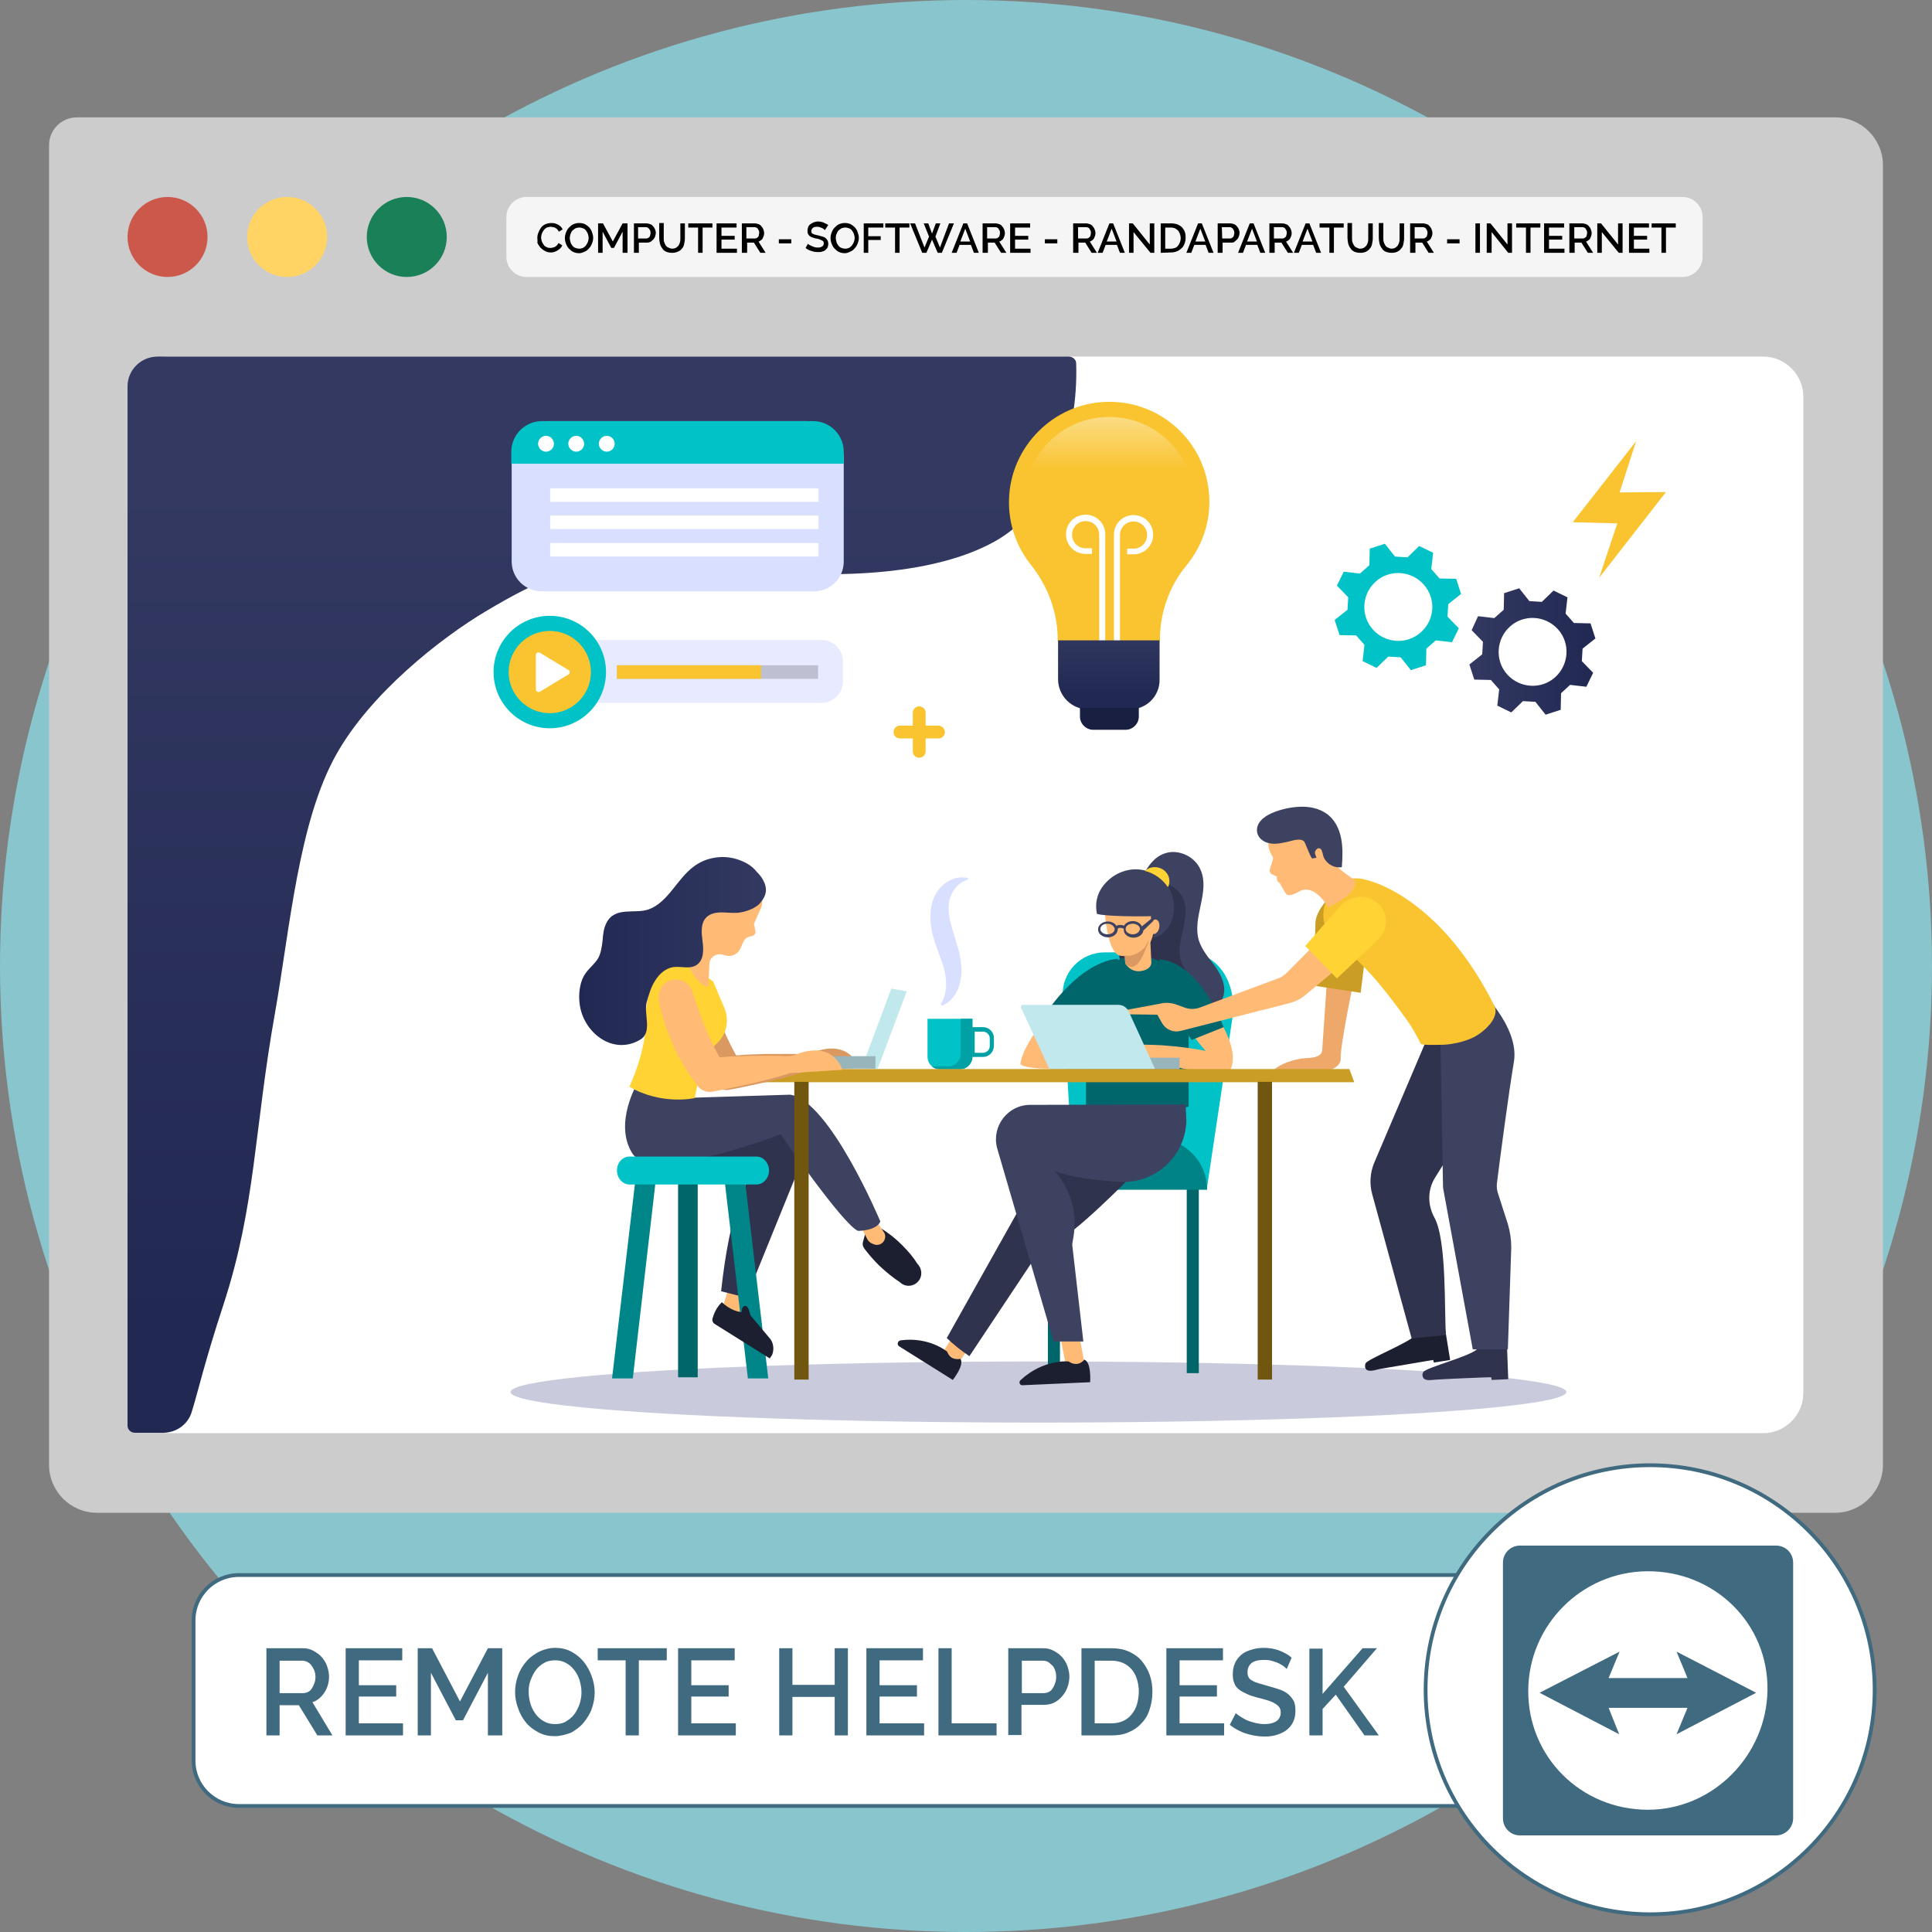
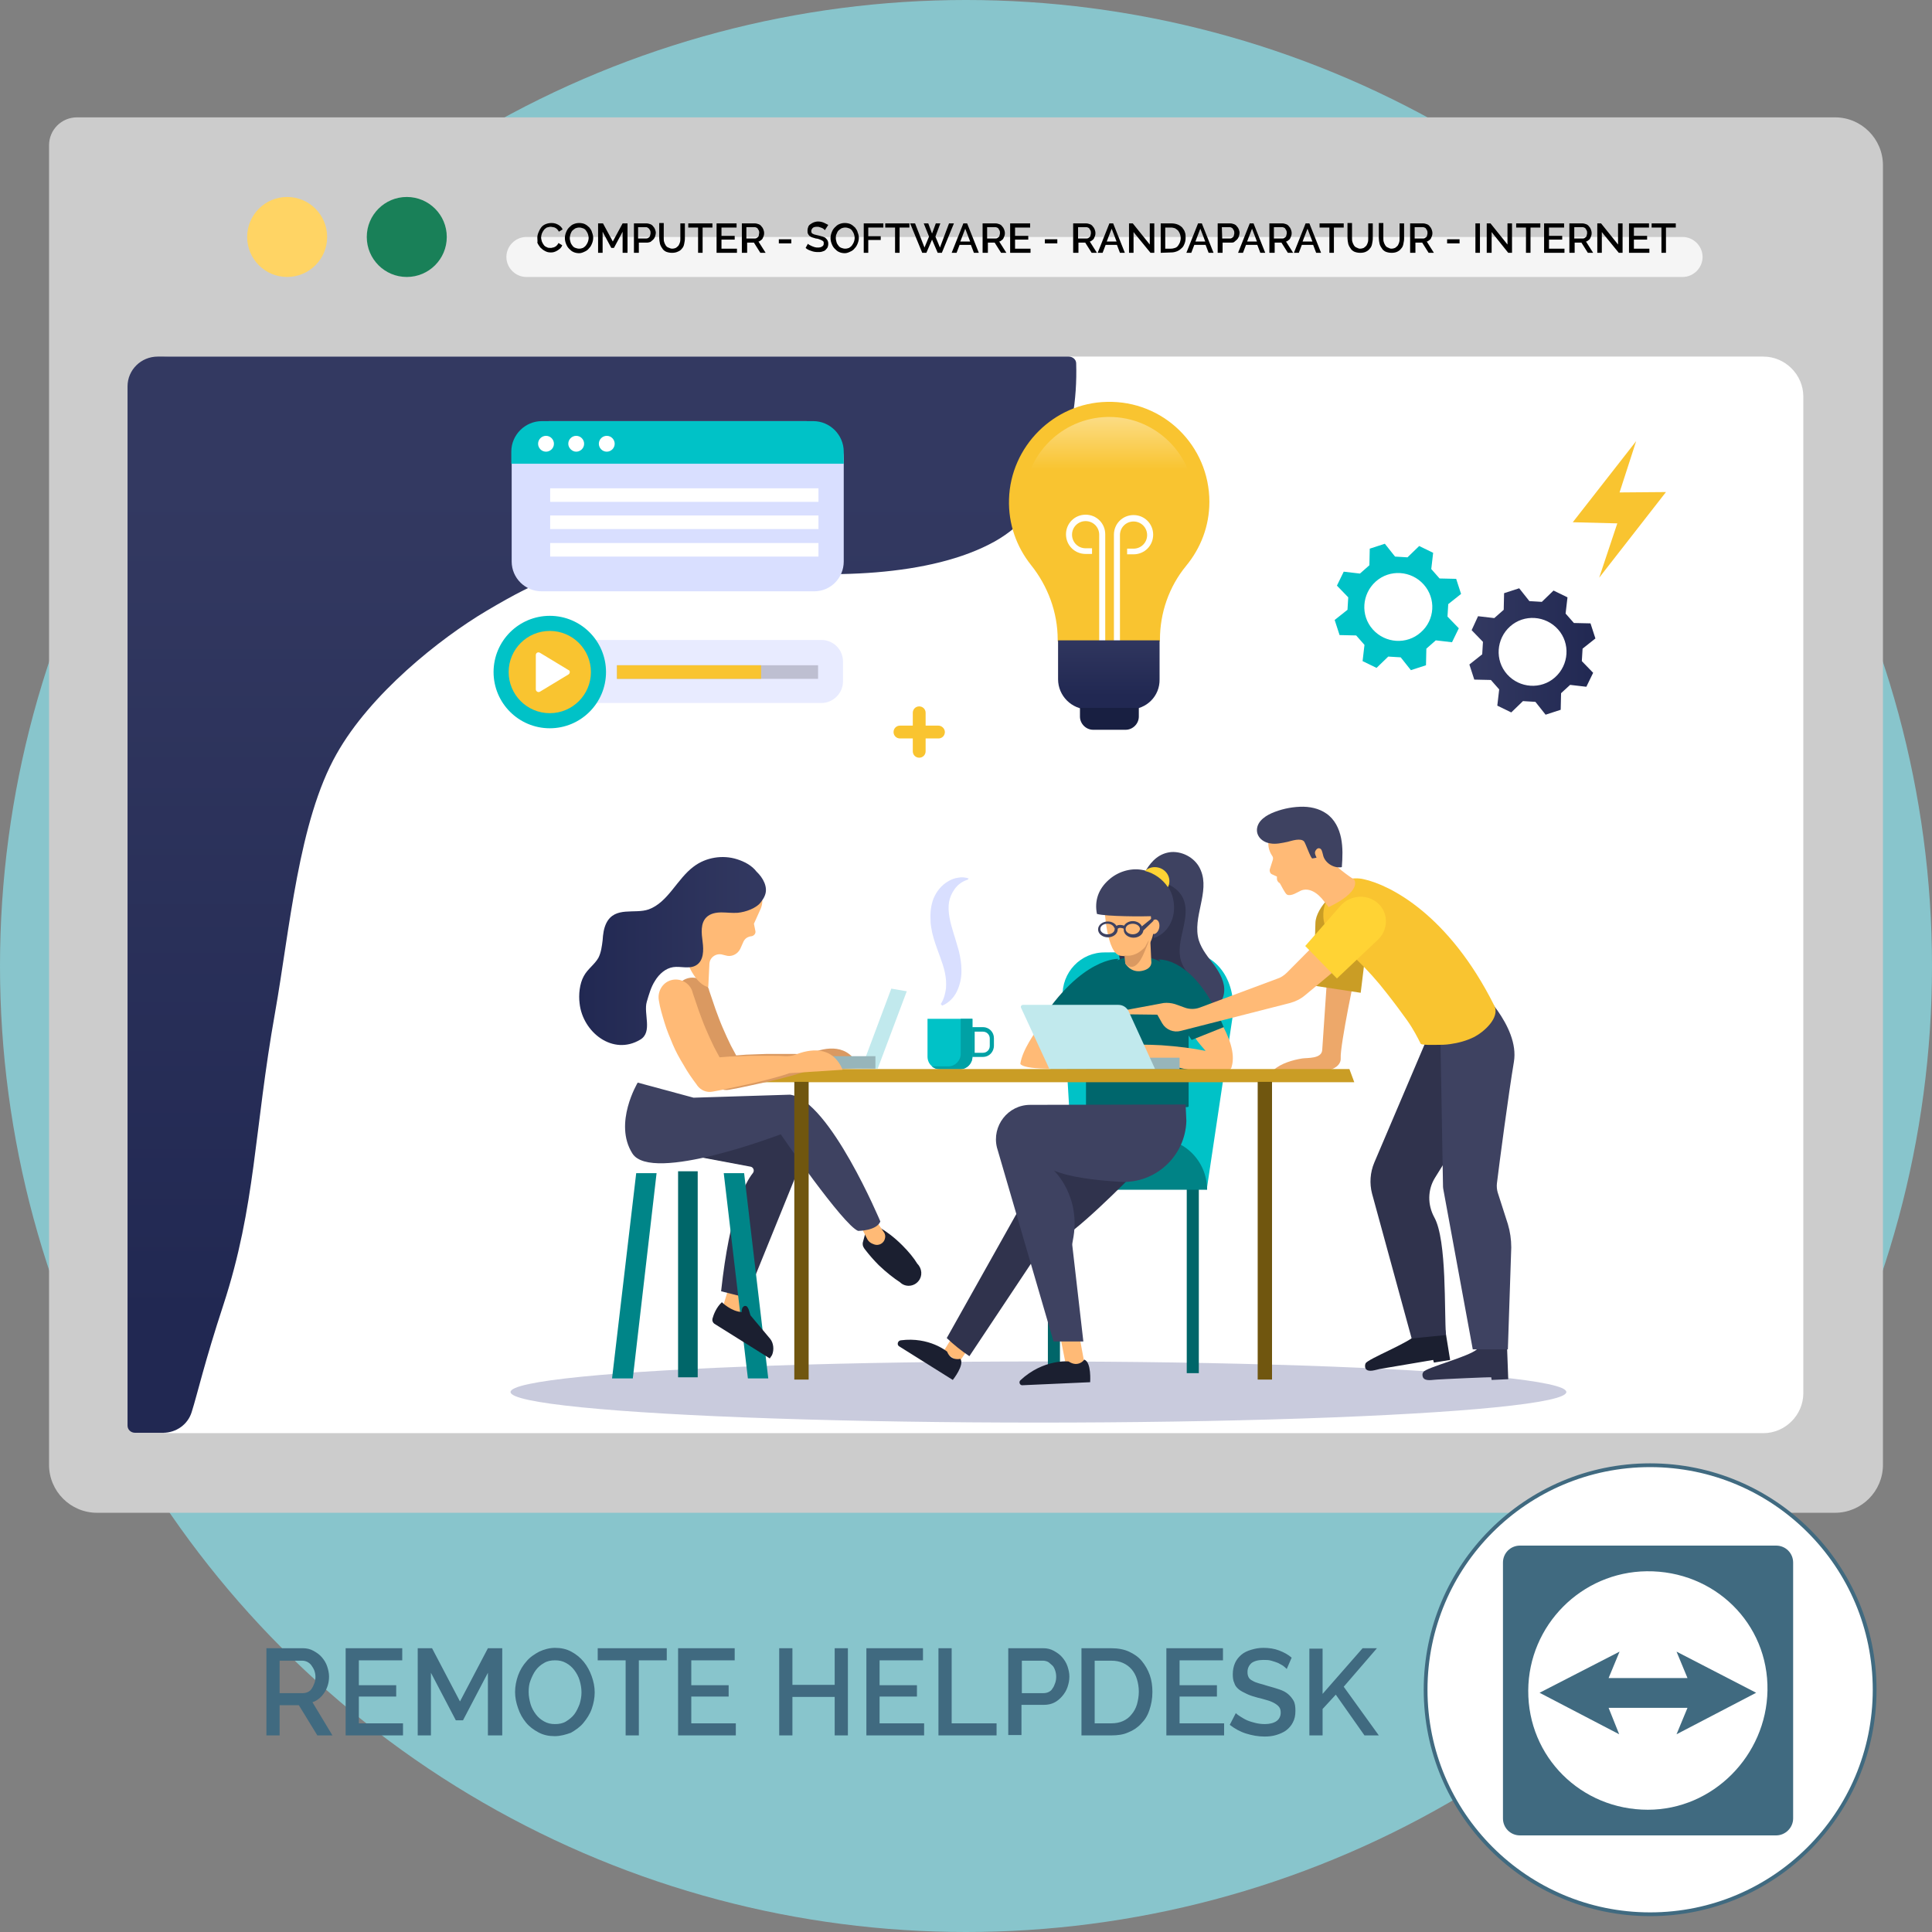
<svg xmlns="http://www.w3.org/2000/svg" id="Layer_1" width="512" height="512">
  <rect width="100%" height="100%" fill="#808080" stroke="none" />
  <style>.st2{fill:#fff}.st4{fill:#f9c430}.st6{fill:#00c2c7}.st10{fill:#d9dfff}.st15{fill:#00a1a5}.st16{fill:#006669}.st18{fill:#3e4261}.st19{fill:#30334d}.st20{fill:#00666c}.st21{fill:#ffba76}.st22{fill:#97b5ba}.st23{fill:#1b1f30}.st25{fill:#ca9d25}.st26{fill:#ffd334}.st27{fill:#c1e9ed}.st28{fill:#da9961}.st29{fill:#70560f}.st30{fill:#008588}.st35{fill:#fff;stroke:#406a80;stroke-miterlimit:10}.st36{fill:#406a80}</style>
  <g id="Layer_1_1_">
    <circle cx="256" cy="256" r="256" fill="#88c5cc" />
    <path d="M25.7 400.9c-7 0-12.7-5.7-12.7-12.7V38.5c0-4.1 3.3-7.4 7.4-7.4h465.9c7 0 12.7 5.7 12.7 12.7v344.4c0 7-5.7 12.7-12.7 12.7H25.7z" fill="#ccc" />
    <g id="Layer_2_1_">
      <path class="st2" d="M477.9 369.2c0 5.8-4.8 10.6-10.6 10.6H44.7c-5.8 0-10.6-4.8-10.6-10.6V105.1c0-5.8 4.8-10.6 10.6-10.6h422.6c5.8 0 10.6 4.8 10.6 10.6v264.1z" />
      <linearGradient id="SVGID_1_" gradientUnits="userSpaceOnUse" x1="159.518" y1="382.874" x2="159.518" y2="161.949" gradientTransform="matrix(1 0 0 -1 0 512)">
        <stop offset="0" stop-color="#333961" />
        <stop offset="1" stop-color="#212852" />
      </linearGradient>
      <path d="M59.2 345.8c8.6-26.3 8.1-46.1 13.7-77.5 3.9-22 6.2-50.7 16.3-68.5 9-16 27.4-30.6 39.7-37.9 15-8.9 20.8-10.6 33.2-12.3 14.1-1.9 21.3-.4 33.8 1.1 23.4 2.8 50.8 2.2 67.7-7.2 15.2-8.5 22.2-28 21.6-47.2 0-1-.9-1.8-2-1.8H41.8c-4.4 0-8 3.5-8 7.9v275.4c0 1.1.9 1.9 2 1.9h7.4c3.5 0 6.6-2.2 7.6-5.5 1.5-4.7 3.4-13.2 8.4-28.4z" fill="url(#SVGID_1_)" />
      <path class="st4" d="M248.7 192.3h-3.4v-3.4c0-1-.8-1.7-1.7-1.7-1 0-1.7.8-1.7 1.7v3.4h-3.4c-1 0-1.7.8-1.7 1.7 0 1 .8 1.7 1.7 1.7h3.4v3.4c0 1 .8 1.7 1.7 1.7 1 0 1.7-.8 1.7-1.7v-3.4h3.4c1 0 1.7-.8 1.7-1.7s-.8-1.7-1.7-1.7z" />
      <linearGradient id="SVGID_2_" gradientUnits="userSpaceOnUse" x1="389.366" y1="339.35" x2="422.87" y2="339.35" gradientTransform="matrix(1 0 0 -1 0 512)">
        <stop offset="0" stop-color="#333961" />
        <stop offset="1" stop-color="#212852" />
      </linearGradient>
      <path d="M416.1 181.5l4.3.5 1.8-3.7-3-3.1.2-3.3 3.4-2.7-1.3-4-4.4-.1-2.2-2.5.5-4.3-3.7-1.8-3.1 3-3.3-.2-2.7-3.4-4 1.3-.1 4.4-2.5 2.2-4.3-.5-1.7 3.7 3 3.1-.2 3.3-3.4 2.7 1.3 4 4.4.1 2.2 2.5-.5 4.3 3.7 1.8 3.1-3 3.3.2 2.7 3.4 4-1.3.1-4.4 2.4-2.2zm-4-2c-3.7 3.3-9.4 2.9-12.7-.8-3.3-3.7-2.9-9.4.8-12.7 3.7-3.3 9.4-2.9 12.7.8s2.9 9.4-.8 12.7z" fill="url(#SVGID_2_)" />
      <path class="st6" d="M380.5 169.7l4.3.5 1.8-3.7-3-3.1.2-3.3 3.4-2.7-1.3-4-4.4-.1-2.2-2.5.5-4.3-3.7-1.8-3.1 3-3.3-.2-2.7-3.4-4 1.3-.1 4.4-2.5 2.2-4.3-.5-1.8 3.7 3 3.1-.2 3.3-3.4 2.7 1.3 4 4.4.1 2.2 2.5-.5 4.3 3.7 1.8 3.1-3 3.3.2 2.7 3.4 4-1.3.1-4.4 2.5-2.2zm-4-2.1c-3.7 3.3-9.4 2.9-12.7-.8-3.3-3.7-2.9-9.4.8-12.7 3.7-3.3 9.4-2.9 12.7.8s3 9.4-.8 12.7z" />
      <path class="st4" d="M433.6 116.9l-16.8 21.5 11.8.3-4.8 14.4 17.7-22.7-12.3.1zM320.5 133c0-14.9-12.2-26.9-27.2-26.5-14 .3-25.5 11.8-25.9 25.8-.2 6.6 2 12.6 5.8 17.4 4.5 5.6 7.1 12.6 7.1 19.8v.5h27.1v-.5c0-7.1 2.4-14 6.9-19.5 3.9-4.7 6.2-10.6 6.2-17z" />
      <linearGradient id="SVGID_3_" gradientUnits="userSpaceOnUse" x1="293.95" y1="423.555" x2="293.95" y2="353.374" gradientTransform="matrix(1 0 0 -1 0 512)">
        <stop offset=".024" stop-color="#fff" />
        <stop offset=".514" stop-color="#fff" stop-opacity="0" />
      </linearGradient>
      <path d="M316.2 136.5c.2-1.1.3-2.3.3-3.5 0-12.4-10.1-22.5-22.5-22.5h-.6c-12 .3-21.6 9.9-22 21.9 0 1.4.1 2.7.3 4.1h44.5z" fill="url(#SVGID_3_)" />
      <g>
        <path class="st2" d="M292.8 169.9h-1.5v-28.2c0-2-1.6-3.6-3.6-3.6s-3.6 1.6-3.6 3.6 1.6 3.6 3.6 3.6h1.7v1.5h-1.7c-2.9 0-5.2-2.3-5.2-5.2s2.3-5.2 5.2-5.2c2.9 0 5.2 2.3 5.2 5.2v28.3h-.1z" />
      </g>
      <g>
        <path class="st2" d="M296.7 169.9h-1.5v-28.2c0-2.9 2.3-5.2 5.2-5.2s5.2 2.3 5.2 5.2-2.3 5.2-5.2 5.2h-1.7v-1.5h1.7c2 0 3.6-1.6 3.6-3.6s-1.6-3.6-3.6-3.6-3.6 1.6-3.6 3.6v28.1h-.1z" />
      </g>
      <g>
        <linearGradient id="SVGID_4_" gradientUnits="userSpaceOnUse" x1="293.851" y1="327.614" x2="293.851" y2="345.345" gradientTransform="matrix(1 0 0 -1 0 512)">
          <stop offset="0" stop-color="#212852" />
          <stop offset="1" stop-color="#333961" />
        </linearGradient>
        <path d="M299.4 188h-11c-4.4 0-8-3.6-8-8v-10.3h26.9V180c.1 4.5-3.5 8-7.9 8z" fill="url(#SVGID_4_)" />
      </g>
      <g>
        <path d="M298.3 193.4h-8.6c-1.9 0-3.5-1.6-3.5-3.5v-2.3h15.6v2.3c0 1.9-1.6 3.5-3.5 3.5z" fill="#181f41" />
      </g>
      <g>
        <path class="st10" d="M215.8 156.7h-72.3c-4.3 0-7.9-3.5-7.9-7.9v-27.2c0-5.5 4.5-10 10-10h68c5.5 0 10 4.5 10 10v27.2c0 4.4-3.5 7.9-7.8 7.9z" />
        <path class="st6" d="M223.6 122.9v-3.2c0-4.4-3.6-8.1-8.1-8.1h-71.9c-4.4 0-8.1 3.6-8.1 8.1v3.2h88.1z" />
        <path class="st2" d="M142.6 117.6c0-1.2 1-2.1 2.1-2.1 1.2 0 2.1 1 2.1 2.1 0 1.2-1 2.1-2.1 2.1-1.2 0-2.1-1-2.1-2.1zM150.6 117.6c0-1.2 1-2.1 2.1-2.1 1.2 0 2.1 1 2.1 2.1 0 1.2-1 2.1-2.1 2.1s-2.1-1-2.1-2.1zM158.7 117.6c0-1.2 1-2.1 2.1-2.1 1.2 0 2.1 1 2.1 2.1 0 1.2-1 2.1-2.1 2.1-1.2 0-2.1-1-2.1-2.1zM145.8 129.4h71.1v3.6h-71.1zM145.8 136.6h71.1v3.6h-71.1zM145.8 143.9h71.1v3.6h-71.1z" />
      </g>
      <g>
        <path d="M217.7 186.3h-70.5c-3.1 0-5.7-2.5-5.7-5.7v-5.3c0-3.1 2.5-5.7 5.7-5.7h70.5c3.1 0 5.7 2.5 5.7 5.7v5.3c0 3.1-2.6 5.7-5.7 5.7z" fill="#e8ebff" />
        <circle class="st6" cx="145.7" cy="178.1" r="14.9" />
        <circle class="st4" cx="145.7" cy="178.1" r="10.9" />
        <path class="st2" d="M150.7 178.7l-7.6 4.6c-.5.3-1.1-.1-1.1-.6v-9.1c0-.6.6-.9 1.1-.6l7.6 4.6c.4.1.4.8 0 1.1z" />
        <g>
          <path fill="#bebfd1" d="M163.5 176.3h53.3v3.6h-53.3z" />
        </g>
        <path class="st4" d="M163.5 176.3h38.2v3.6h-38.2z" />
      </g>
      <g>
        <ellipse cx="275.2" cy="368.9" rx="139.9" ry="8.1" fill="#c9cbdd" />
        <linearGradient id="SVGID_5_" gradientUnits="userSpaceOnUse" x1="356.3" y1="273.2" x2="356.3" y2="273.2" gradientTransform="matrix(1 0 0 -1 0 512)">
          <stop offset="0" stop-color="#e400fb" />
          <stop offset=".371" stop-color="#8200fc" />
          <stop offset=".422" stop-color="#7c10fc" />
          <stop offset=".522" stop-color="#6d39fb" />
          <stop offset=".659" stop-color="#537afa" />
          <stop offset=".765" stop-color="#3eb2fa" />
          <stop offset="1" stop-color="#3eb2fa" stop-opacity="0" />
        </linearGradient>
        <path class="st15" d="M260.5 280.1h-3.3v-7.9h3.3c1.6 0 2.9 1.3 2.9 2.9v2c0 1.7-1.3 3-2.9 3zm-2.2-1.1h2.2c1 0 1.8-.8 1.8-1.8v-2c0-1-.8-1.8-1.8-1.8h-2.2v5.6z" />
        <path class="st10" d="M256.5 233.1c-1.6.5-2.7 1.4-3.5 2.5s-1.3 2.3-1.5 3.5c-.4 2.5.3 5.3 1.2 8.2.2.7.5 1.5.7 2.3s.5 1.6.7 2.4c.4 1.6.7 3.4.7 5.3s-.4 3.7-1.2 5.4c-.8 1.7-2.2 3.1-3.9 3.8l-.4-.4c.9-1.4 1.2-2.8 1.4-4.2.1-1.4 0-2.8-.3-4.2-.6-2.8-1.9-5.5-2.9-8.8-.2-.8-.5-1.7-.6-2.5-.2-.9-.3-1.8-.3-2.7-.1-1.8.1-3.8.8-5.6.8-1.9 2.1-3.5 3.8-4.5.8-.5 1.8-.9 2.7-1 1-.2 1.9-.1 2.8.2l-.2.3z" />
        <path class="st6" d="M254.6 270h-8.8v10c0 1 .4 1.9 1.1 2.5.6.5 1.3.8 2.2.8h5.3c1.8 0 3.3-1.5 3.3-3.3v-10h-3.1z" />
        <path class="st15" d="M254.6 270v9.3c0 1.8-1.5 3.3-3.3 3.3h-4.4c.6.5 1.3.8 2.2.8h5.3c1.8 0 3.3-1.5 3.3-3.3V270h-3.1z" />
        <path class="st16" d="M314.5 313.7h3.2v50.2h-3.2z" />
        <path class="st6" d="M319.8 315.2l-35.2-.5-3-50.5c-.3-6.5 4.8-11.9 11.3-11.8l20.9-.2c9.2 0 14.1 8.5 12.8 17.6l-6.8 45.4z" />
        <path d="M319.9 315.3h-44.3c0-7.5 6.1-13.6 13.6-13.6h17.1c7.5-.1 13.6 6 13.6 13.6z" fill="#008386" />
        <path class="st16" d="M277.7 313.7h3.2v50.2h-3.2z" />
        <path class="st18" d="M310.4 225.8c3.3-.2 6.6 1.8 7.8 4.8 2.5 5.8-2.3 12.5-.5 18.6.8 2.5 2.5 4.5 4.1 6.6 1.5 2.1 2.9 4.6 2.6 7.2-.3 2.8-2.7 5.1-5.4 5.8-2.7.7-5.7-.1-8-1.6s-4.1-3.8-5.6-6.2c-5-8.3-7.3-21.8-1.7-30.4 1.6-2.6 3.6-4.5 6.7-4.8z" />
        <path class="st19" d="M305.9 233.7c3.1-.2 6.3 1.6 7.6 4.3 2.4 5.2-2.2 11.3-.5 16.7.7 2.2 2.5 4.1 3.9 6 1.5 1.9 2.8 4.1 2.5 6.5-.3 2.5-2.6 4.6-5.2 5.2s-5.5-.1-7.7-1.5c-2.3-1.4-4-3.4-5.4-5.6-4.9-7.5-7.1-19.7-1.7-27.4 1.6-2.3 3.5-4 6.5-4.2z" />
        <path class="st20" d="M314.6 293.4h-26.4c-.2 0-.4-.2-.4-.4v-26c0-7.5 6.1-13.6 13.6-13.6S315 259.5 315 267v26c.1.2-.1.4-.4.4z" />
        <path class="st21" d="M318.7 264s9.9 11.5 7.7 18.7c0 0 0 3.7-15.4-.1l-13-2.1-.5-3.6c3.1-.1 6.6-.1 10.3.1 4.3.3 8.3.8 11.7 1.5-.9-1-1.9-2.2-2.9-3.6-1.5-2.1-3.2-4.7-4-7l6.1-3.9z" />
        <path class="st20" d="M307 254.3s9.5-1.1 17.3 17.9l-8.5 3.4s-5.5-7.5-6.3-14c-.8-6.4-2.5-7.3-2.5-7.3z" />
        <path class="st21" d="M282.5 263.8s-11 11-12.1 18.1c0 0 .2 2.1 15.9 1h13.6l1.1-2.7c-3.1-.7-6.4-1.3-10.1-1.7-4.3-.5-8.3-.6-11.8-.6 1.1-.9 2.2-1.9 3.4-3 1.9-1.8 4-4.1 5.1-6.2l-5.1-4.9z" />
        <path class="st20" d="M296.4 254.1s-9.8-.5-20.9 16.9l7.8 4.8s6.7-6.4 8.7-12.6c1.9-6.3 4.4-9.1 4.4-9.1z" />
        <path class="st22" d="M278.4 280.3h34.2v3.1h-34.2z" />
        <g>
          <path class="st19" d="M391.5 357.5c-2 2-13.6 4.9-14.3 6.1-.3.4-.3.9-.1 1.4.6 1.2 2.7.6 3.7.6 1.2-.1 14.4-.7 14.4-.6l.1.7 4.4-.2-.3-8.1c-.1-.1-3.4 0-7.9.1z" />
          <path class="st23" d="M375.4 353.6c-1.8 2.2-12.9 6.5-13.5 7.7-.2.4-.2 1 0 1.4.7 1.1 2.7.3 3.7.1 1.2-.2 14.2-2.4 14.2-2.4l.2.7 4.3-.7-1.3-8c.2.1-3.1.6-7.6 1.2z" />
          <path d="M351.9 256.1l-1.5 22.2c-.2 2.3-3.8 2-5.3 2.2-2.5.4-5.6 1.3-7.5 3 .7.4 2 .2 2.8.3 1 .1 2.1.1 3.1.1 2.1.1 4.2.1 6.3.2 0 0 5.7-.4 5.5-3.7-.2-3.4 4.1-23.7 4.1-23.7l-7.5-.6z" fill="#eda86a" />
          <path class="st25" d="M348.1 261.2l12.5 1.9 2.1-17.2c.5-3.7.7-9.7-3.1-10.4-.1 0-.8-.2-.9-.3-4.2-.7-10 5.3-10.1 9.4l-.5 16.6z" />
          <path class="st19" d="M378.8 273.8l-14.6 34.3c-1.1 2.6-1.3 5.5-.6 8.2l10.5 38.4 9.1-.9c-.5-6 .3-25.1-3.1-31.2-1.8-3.3-1.8-7.3.2-10.5l4.1-6.6 2.4-31.5-8-.2z" />
          <path class="st18" d="M393.5 267.3l-2.2-5.9s11.5 10.4 9.9 20c-1.4 8.3-3.9 27.2-4.5 32.2-.1.8 0 1.7.2 2.4l2.7 8.4c.6 2 .9 4.1.9 6.2l-.9 27h-9.3l-7.8-42.4c-.1-.5-.1-1-.1-1.5l-.7-40.2 11.8-6.2z" />
          <path class="st4" d="M361.4 233c6.9 1.5 22.5 9.3 34.6 33.5 1.6 3.2-2.8 7-5.3 8.3-2 1-4.2 1.6-6.4 1.9-1.3.2-2.5.2-3.8.2-.5 0-3.8.1-4-.3-.8-1.6-1.9-3.8-3.6-6.2-1.5-2.1-3.2-4.4-5.4-7.2-5.1-6.6-10.4-11.4-14.6-14.6-.6-.8-2.1-2.8-2.2-5.7-.1-2.1.5-4.6 2.7-7.4 1.8-2.3 5-3.2 8-2.5z" />
          <path class="st21" d="M353.9 244.8l-12.8 12.9c-.8.8-1.7 1.4-2.7 1.7L318 267c-1.3.5-2.8.5-4.1 0l-2.5-.9c-1-.3-2-.4-3-.3l-10.2 1.9.1 1.1 8.4.1 1.3 2.3c1 1.7 3 2.5 4.9 2l29-7.4c1.4-.4 2.7-1 3.9-2L360 252l-6.1-7.2zM337.3 227.9c.1-.4.1-.7-.1-1-.9-1.3-2.8-5.1 2.5-9 0 0 9.4-5.9 13.6 3.4 1.2 2.7.9 5-.1 6.8-.4.8 4.8 4.5 5.4 4.8.7.3 2.1 3.4-6.5 7.5-.4-.6-.5-.6-1.1-1.4-1.9-2.6-4.2-3.8-6.2-3-.9.4-2.6 1.6-3.7 1.1-.6-.3-1.7-2.8-2-3.1l-.2-.1c-.3-.3-.5-.6-.5-1v-.6l-1.3-.6c-.5-.2-.7-.8-.6-1.3l.8-2.5z" />
          <path class="st18" d="M347.8 227.5c.4-.1.7-.1 1.1-.2-.2-.5-.5-1-.4-1.5s.6-1.1 1.1-1c.7.1.8 1 1 1.7.4 2.1 2.8 3.7 5 3.3.2-2.6.3-5.2-.2-7.7s-1.7-5-3.9-6.5c-2-1.4-4.5-1.9-7-1.8-2.6.1-5.2.7-7.5 1.7-1.1.5-2.1 1.1-2.9 2s-1.2 2.1-.9 3.3c.4 1.5 1.9 2.5 3.4 2.7 1.5.3 3.1-.1 4.6-.4 1.2-.3 3.5-1.1 4.4-.1.4.5 1.8 4.6 2.2 4.5z" />
          <path class="st26" d="M345.9 250.7l8.4 8.6 10.9-10.3c2.6-2.5 2.8-6.6.4-9.2l-.1-.1c-2.8-2.9-7.6-2.7-10.3.4l-9.3 10.6z" />
        </g>
        <path class="st27" d="M306.1 283.3h-28l-7.5-16.2c-.2-.4.1-.8.5-.8h25.3c1.2 0 2.2.7 2.7 1.7l7 15.3z" />
        <path class="st25" d="M358.9 286.8H201l1.3-3.5h155.3z" />
        <g>
          <path class="st21" d="M292.7 240.6s.5 12.2 4.3 12.7c4.6.6 7.8-1.7 8.6-5.8.3-1.7-.1-6.4-.5-9.4-.3-1.9-2.5-3.7-4.4-4.1-1.1-.2-2.4-.2-3.9.3-4.9 1.7-4.1 6.3-4.1 6.3z" />
          <path class="st21" d="M298.2 250.9s-.1 3.1 0 4.4c0 0 1.4 2.6 4.4 2s2.5-2.6 2.5-2.6l-.4-8.7-6.5 4.9z" />
          <path class="st18" d="M311 238.8c-.6-4.2-4.3-7.7-8.5-8.3-3.1-.5-6.4.6-8.7 2.7-2.7 2.4-3.8 5.5-3.1 9 2.5.7 12.5.7 14.3.6.1 2 .7 3.7.8 5.8 4-1.4 5.9-5.6 5.2-9.8z" />
          <path class="st21" d="M307.2 245.9c-.2 1-1 1.8-1.6 1.6-.7-.2-1-1.1-.8-2.2.2-1 1-1.8 1.6-1.6.7.2 1 1.2.8 2.2z" />
          <path class="st18" d="M305.7 244l-.5-.6-2.6 2.1c-.3-.8-1.3-1.4-2.4-1.4-1 0-1.9.5-2.3 1.2-.6-.2-1.4-.3-1.9 0 0 0-.1 0-.1.1-.4-.7-1.3-1.2-2.3-1.2-1.4 0-2.6.9-2.6 2.1 0 1.2 1.2 2.1 2.6 2.1s2.6-.9 2.6-2.1c0-.2.1-.3.2-.3.3-.2.9-.1 1.4.1v.3c0 1.2 1.2 2.1 2.6 2.1s2.5-.9 2.6-1.9l2.7-2.6zm-10.3 2.2c0 .8-.8 1.4-1.9 1.4-1 0-1.9-.6-1.9-1.4 0-.8.8-1.4 1.9-1.4.9 0 1.6.5 1.8 1.1h.1v.3zm4.8 1.4c-1 0-1.9-.6-1.9-1.4 0-.8.8-1.4 1.9-1.4 1 0 1.9.6 1.9 1.4-.1.8-.9 1.4-1.9 1.4z" />
          <path class="st28" d="M298 253.2l.2 2.1s2.4 3.4 5-2.8c2.6-6.2.3-1.6.3-1.6s-2.3 2.9-5.5 2.3z" />
          <g>
            <path class="st26" d="M309.5 235.1c.3-.5.4-1 .4-1.6 0-2-1.7-3.7-3.9-3.7-1 0-1.9.4-2.6 1 2.5.6 4.7 2.2 6.1 4.3z" />
          </g>
        </g>
        <path class="st29" d="M333.3 286.7h3.8v78.9h-3.8z" />
        <g>
          <path class="st21" d="M198.2 341.6l-2.3 8.1-4.9-1.5 2.5-8.2z" />
          <path class="st19" d="M174.5 304.6l24.5 4.6c.7.2 1 1.1.5 1.7-2 2.5-6.1 10.1-8.4 31.3l6.7 1.7 15.3-37.7 1.2-9.1-39.8 7.5z" />
          <path class="st23" d="M233.1 325.3c1.7 1 3.8 2.5 6 4.7 1.7 1.7 3.1 3.4 4 4.9 1.3 1.3 1.4 3.3.3 4.6-1.2 1.5-3.5 1.7-4.9.3-1.7-1.1-3.6-2.6-5.6-4.5-1.4-1.4-2.6-2.8-3.6-4.1-.1-.1-.4-.5-.6-1-.1-.4-.1-.8 0-1.1l.9-3.3 3.5-.5z" />
          <path class="st21" d="M231.7 322.8l2.5 3.7c.4.5.5 1.2.3 1.8-.3 1.2-1.6 1.9-2.8 1.5l-.5-.2c-.5-.2-1-.6-1.3-1.1l-2.2-4.3 4-1.4z" />
          <path class="st18" d="M169 286.9s-6.5 10.8-1.4 18.8 39.3-5.1 39.3-5.1 16.5 24 20.5 25.6c0 0 4.9 0 5.9-2.5 0 0-13.4-32-23.9-33.6l-25.6.8-14.8-4z" />
          <g>
            <path class="st30" d="M167.7 365.3h-5.5l6.4-54.4h5.4zM198.2 365.3h5.4l-6.4-54.4h-5.4z" />
            <path class="st16" d="M179.7 310.4h5.2V365h-5.2z" />
-             <path class="st6" d="M200.5 313.9h-33.7c-1.8 0-3.3-1.7-3.3-3.7 0-2.1 1.5-3.7 3.3-3.7h33.7c1.8 0 3.3 1.7 3.3 3.7s-1.5 3.7-3.3 3.7z" />
          </g>
          <path class="st23" d="M204.1 354.8l-5.2-6.2c-.2-.5-.3-1.1-.5-1.6-.2-.4-.4-.9-.8-.9-.4-.1-.7.2-.9.6-.1.3-.2.6-.1 1-2.8-.1-5.3-2.6-5.3-2.6-1.5 1.4-2.2 3.3-2.5 4.4-.1.5.1 1 .5 1.3L204 360l.6-.9c.6-1.4.4-3.2-.5-4.3z" />
        </g>
        <g>
          <path class="st27" d="M236.2 262l4.1.7-7.7 20.5-4.3-.1z" />
          <path class="st28" d="M227.7 283c-2.8-6.7-9-5.4-12.5-4-.8.3-1.6.4-2.5.4-1.3-.1-2.5-.1-3.8-.1h-5.6c-1.9.1-3.7.1-5.6.2-.9.1-1.7.1-2.6.2-.5-.9-.9-1.7-1.4-2.6-.8-1.6-1.5-3.2-2.2-4.8-.7-1.6-1.3-3.3-1.9-4.9-.6-1.7-1.1-3.3-1.7-5v-.1c-.7-2.3-3.3-3.8-5.8-3-2.2.7-3.5 3-3.1 5.3.3 2 .9 3.9 1.5 5.9s1.4 3.9 2.2 5.8 1.8 3.7 2.9 5.5c1 1.8 2.2 3.5 3.4 5.1l.2.3c.9 1.2 2.4 1.9 4 1.6 1.8-.3 3.7-.7 5.5-1.1s3.7-.8 5.5-1.2c1.8-.4 3.6-.9 5.5-1.4 1.3-.4 2.6-.7 3.9-1.2l14.1-.9z" />
-           <path class="st26" d="M189 260.1l3 7.1c1.3 3.2.6 6.8-1.9 9.2l-3.8 3.7-2.2 10.9s-8.7 2-17.3-3c0 0 4.5-9.5 4.3-17.4s3.1-17.2 12.2-14.6l5.7 4.1z" />
          <path class="st21" d="M182.6 256.1s2 4.8 5.1 5.5l.3-6.2c.1-1.7 1.8-2.9 3.5-2.4l.8.2c1.5.5 3.2-.3 3.9-1.8l.8-1.8c.4-.9 1.2-1.4 2.2-1.5.6-.1 1.1-.7 1-1.3l-.4-2 1.8-4c.5-1.2.6-2.6.1-3.8-1.1-2.8-3.7-7.2-9.5-7.1-8.4.2-10.4 3.8-12.2 14.2l2.6 12z" />
          <linearGradient id="SVGID_6_" gradientUnits="userSpaceOnUse" x1="153.4" y1="259.968" x2="203.019" y2="259.968" gradientTransform="matrix(1 0 0 -1 0 512)">
            <stop offset="0" stop-color="#212852" />
            <stop offset="1" stop-color="#333961" />
          </linearGradient>
          <path d="M195.3 227.7c-3.8-1.2-8.2-.5-11.4 1.9-4.5 3.3-6.8 9.5-12 11.4-3.7 1.3-8.9-.9-11.2 3.6-.7 1.4-.9 3-1 4.6-.2 1.6-.4 3.2-1.1 4.6-1 1.8-2.9 3-3.9 4.9-1.1 2-1.4 4.9-1.1 7.2.8 7.6 8.8 14 16.1 9.6 3.3-2 .8-6.9 1.7-10 .6-2 1.1-3.9 2.2-5.6 1.1-1.8 2.8-3.3 4.8-3.6 2-.3 4.3.6 6.1-.5 2-1.2 2-4 1.7-6.2-.3-2.3-.6-4.9 1-6.5 1-1 2.5-1.3 4-1.3 1.4 0 2.8.2 4.3.1 2.1-.2 5-1.2 6.2-2.9.3-.4.8-1.1 1-1.7.9-2.2-.5-4.7-2.2-6.3-1.3-1.7-3.3-2.7-5.2-3.3z" fill="url(#SVGID_6_)" />
          <path class="st22" d="M212.4 279.9H232v3.3h-19.6z" />
          <path class="st21" d="M223.3 283.5c-2.8-6.7-9-5.4-12.5-4-.8.3-1.6.4-2.5.4-1.3-.1-2.5-.1-3.8-.1h-5.6c-1.9.1-3.7.1-5.6.2-.9.1-1.7.1-2.6.2-.5-.9-.9-1.7-1.4-2.6-.8-1.6-1.5-3.2-2.2-4.8-.7-1.6-1.3-3.3-1.9-4.9-.6-1.7-1.1-3.3-1.7-5v-.1c-.7-2.3-3.3-3.8-5.8-3-2.2.7-3.5 3-3.1 5.3.3 2 .9 3.9 1.5 5.9s1.4 3.9 2.2 5.8 1.8 3.7 2.9 5.5c1 1.8 2.2 3.5 3.4 5.1l.2.3c.9 1.2 2.4 1.9 4 1.6 1.8-.3 3.7-.7 5.5-1.1s3.7-.8 5.5-1.2c1.8-.4 3.6-.9 5.5-1.4 1.3-.4 2.6-.7 3.9-1.2l14.1-.9z" />
        </g>
        <g>
          <path class="st21" d="M253.2 353l-3.2 5.2 4.2 2.8 3.4-5.1z" />
          <path class="st23" d="M251 358.2s-4.7-4-12.3-3c-.8.1-1.1 1.2-.4 1.6l14.2 8.9s3.2-4 2-5.6c0 0-2.5.7-3.5-1.9z" />
          <path class="st19" d="M280.3 302.2l-29.4 52.4c1.9 1.8 3.9 3.4 6 4.8l17.9-26.9c3.3-2.2 6.8-4.4 6.8-4.4 6.9-4.5 21-19.2 21-19.2l-22.3-6.7z" />
          <g>
            <path class="st21" d="M281 354.3l1.5 7.6h5l-1.5-8.1z" />
            <path class="st18" d="M314.2 292.7l-41.2.1c-5.9 0-10.2 5.6-8.8 11.3l15 51.4h7.9l-2.9-25.2c-.1-.5 0-1 .1-1.5 2.4-11.7-5-18.6-5-18.6 4.2 1.8 11.1 2.6 17.6 3 9.3.5 17.2-6.8 17.5-16.1l-.2-4.4z" />
            <path class="st23" d="M283.2 360.8s-6.7-.7-12.8 5c-.5.5-.1 1.4.6 1.3l17.9-.8s.4-5.4-1.6-6c.1.1-1.6 2.2-4.1.5z" />
          </g>
        </g>
        <path class="st29" d="M210.5 286.7h3.8v78.9h-3.8z" />
      </g>
    </g>
-     <circle cx="44.4" cy="62.8" r="10.6" fill="#cc584c" />
    <circle cx="76.1" cy="62.8" r="10.6" fill="#ffd464" />
    <circle cx="107.8" cy="62.8" r="10.6" fill="#198058" />
    <g id="Layer_4">
-       <path class="st35" d="M63.3 478.6H425c6.6 0 12-5.4 12-12v-37.2c0-6.6-5.4-12-12-12H63.3c-6.6 0-12 5.4-12 12v37.2c0 6.6 5.4 12 12 12z" />
      <path class="st36" d="M70.6 459.9v-23.1h9.7c1 0 1.9.2 2.8.7s1.6 1 2.2 1.7c.6.7 1.1 1.5 1.4 2.4.3.9.5 1.8.5 2.7 0 .8-.1 1.5-.3 2.2-.2.7-.5 1.4-.9 2s-.8 1.1-1.4 1.6c-.5.4-1.1.8-1.8 1l5.3 8.8h-4l-4.9-8h-5.1v8h-3.5zm3.5-11.2h6.1c.5 0 1-.1 1.4-.3s.8-.5 1-.9c.3-.4.5-.9.7-1.4.2-.5.3-1.1.3-1.7s-.1-1.1-.3-1.7c-.2-.5-.5-1-.8-1.4s-.7-.7-1.1-.9c-.4-.2-.9-.3-1.3-.3h-6v8.6zM106.8 456.7v3.2H91.6v-23.1h15v3.2H95.1v6.6h9.9v3h-9.9v7.1h11.7zM129.3 459.9v-16.6l-6.6 12.6h-1.9l-6.6-12.6v16.6h-3.5v-23.1h3.8l7.4 14.1 7.4-14.1h3.8v23.1h-3.8zM147 460.1c-1.6 0-3-.3-4.3-1-1.3-.7-2.4-1.5-3.3-2.6-.9-1.1-1.6-2.3-2.1-3.8-.5-1.4-.8-2.8-.8-4.3s.3-3 .8-4.4c.5-1.4 1.3-2.7 2.2-3.7.9-1.1 2.1-1.9 3.4-2.6 1.3-.6 2.7-1 4.2-1 1.6 0 3 .3 4.3 1s2.4 1.6 3.3 2.7c.9 1.1 1.6 2.4 2.1 3.8s.8 2.8.8 4.3-.3 3-.8 4.4c-.5 1.4-1.3 2.6-2.2 3.7-.9 1.1-2.1 1.9-3.3 2.6-1.4.5-2.8.9-4.3.9zm-6.9-11.7c0 1.1.2 2.1.5 3.2.3 1 .8 1.9 1.4 2.7.6.8 1.3 1.4 2.2 1.9.9.5 1.8.7 2.9.7 1.1 0 2.1-.2 2.9-.7s1.6-1.1 2.2-1.9 1-1.7 1.4-2.7c.3-1 .5-2 .5-3.1s-.2-2.2-.5-3.2-.8-1.9-1.4-2.7c-.6-.8-1.3-1.4-2.2-1.9-.9-.5-1.8-.7-2.9-.7-1.1 0-2.1.2-2.9.7-.9.5-1.6 1.1-2.2 1.9s-1 1.7-1.4 2.7c-.4 1-.5 2-.5 3.1zM176.7 440h-7.4v19.9h-3.5V440h-7.4v-3.2h18.3v3.2zM195 456.7v3.2h-15.3v-23.1h15v3.2h-11.5v6.6h9.9v3h-9.9v7.1H195zM224.7 436.8v23.1h-3.5v-10.2H210v10.2h-3.5v-23.1h3.5v9.7h11.2v-9.7h3.5zM244.9 456.7v3.2h-15.3v-23.1h15v3.2h-11.5v6.6h9.9v3h-9.9v7.1h11.8zM248.7 459.9v-23.1h3.5v19.9h11.9v3.2h-15.4zM267.2 459.9v-23.1h9.3c1 0 1.9.2 2.8.7s1.6 1 2.2 1.7 1.1 1.5 1.4 2.4c.3.9.5 1.8.5 2.7 0 1-.2 1.9-.5 2.8-.3.9-.8 1.7-1.4 2.4s-1.3 1.3-2.1 1.7c-.8.4-1.7.6-2.7.6h-6v8h-3.5zm3.5-11.2h5.8c.5 0 1-.1 1.4-.3s.8-.5 1-.9c.3-.4.5-.8.7-1.4.2-.5.3-1.1.3-1.7 0-.7-.1-1.2-.3-1.8-.2-.5-.4-1-.8-1.3s-.7-.7-1.1-.9c-.4-.2-.9-.3-1.3-.3h-5.6v8.6zM286.6 459.9v-23.1h7.9c1.8 0 3.4.3 4.7.9s2.5 1.4 3.4 2.5 1.6 2.3 2.1 3.7c.5 1.4.7 2.9.7 4.5 0 1.8-.3 3.3-.8 4.8s-1.2 2.6-2.2 3.6c-.9 1-2.1 1.8-3.4 2.3-1.3.6-2.8.8-4.5.8h-7.9zm15.2-11.6c0-1.2-.2-2.3-.5-3.3s-.8-1.9-1.4-2.6c-.6-.7-1.4-1.3-2.3-1.7-.9-.4-1.9-.6-3.1-.6h-4.4v16.6h4.4c1.2 0 2.2-.2 3.1-.6s1.7-1 2.3-1.8c.6-.7 1.1-1.6 1.4-2.6.3-1.1.5-2.2.5-3.4zM324.4 456.7v3.2h-15.3v-23.1h15v3.2h-11.5v6.6h9.9v3h-9.9v7.1h11.8zM341 442.3c-.2-.2-.5-.5-.9-.8-.4-.3-.9-.5-1.4-.8-.5-.2-1.1-.4-1.8-.6s-1.3-.2-2.1-.2c-1.4 0-2.4.3-3.1.8-.7.6-1.1 1.4-1.1 2.4 0 .6.1 1 .3 1.4.2.4.6.7 1 .9.5.3 1 .5 1.7.7.7.2 1.5.4 2.4.7 1.1.3 2.1.6 3 .9s1.7.7 2.3 1.2c.6.5 1.1 1.1 1.5 1.8.4.7.5 1.6.5 2.7 0 1.2-.2 2.2-.7 3.1-.4.8-1 1.5-1.8 2.1-.7.5-1.6.9-2.6 1.2s-2 .4-3.1.4c-1.7 0-3.3-.3-4.9-.8-1.6-.5-3-1.3-4.3-2.3l1.6-3.1c.3.3.7.6 1.2.9s1.1.7 1.8 1c.7.3 1.4.5 2.2.7.8.2 1.7.3 2.5.3 1.3 0 2.4-.3 3.1-.8.7-.5 1.1-1.3 1.1-2.2 0-.6-.1-1.1-.4-1.5s-.7-.7-1.2-1c-.5-.3-1.2-.6-1.9-.8-.8-.2-1.6-.5-2.6-.7-1.1-.3-2.1-.6-2.9-1s-1.5-.7-2.1-1.2-1-1-1.2-1.7c-.3-.6-.4-1.4-.4-2.3 0-1.1.2-2.1.6-3s1-1.6 1.7-2.2 1.6-1 2.6-1.3 2-.5 3.2-.5c1.5 0 2.9.2 4.2.7 1.3.5 2.4 1.1 3.3 1.9l-1.3 3zM347 459.9v-23h3.5v12l10.6-12.1h3.8l-8.8 10.2 9.3 12.9h-3.8l-7.6-10.8-3.5 3.8v7H347z" />
    </g>
-     <path d="M451.2 68.1c0 2.9-2.4 5.3-5.3 5.3H139.5c-2.9 0-5.3-2.4-5.3-5.3V57.5c0-2.9 2.4-5.3 5.3-5.3h306.4c2.9 0 5.3 2.4 5.3 5.3v10.6z" fill="#f5f5f5" />
+     <path d="M451.2 68.1c0 2.9-2.4 5.3-5.3 5.3H139.5c-2.9 0-5.3-2.4-5.3-5.3c0-2.9 2.4-5.3 5.3-5.3h306.4c2.9 0 5.3 2.4 5.3 5.3v10.6z" fill="#f5f5f5" />
    <circle id="Circle" class="st35" cx="437.3" cy="447.8" r="59.5" />
    <g id="Logo-TeamViewer-2016_Web" transform="translate(0 14)">
      <path id="Shape" class="st36" d="M429.2 423.7l-2.9 7h20.9l-2.9-7 21.1 10.9-21.1 11 2.9-7h-20.9l2.8 7-21.1-11z" />
      <path id="Shape_1_" class="st36" d="M470.7 472.4h-67.9c-2.5 0-4.5-2-4.5-4.5v-67.8c0-2.5 2-4.5 4.5-4.5h67.9c2.5 0 4.5 2 4.5 4.5v67.8c0 2.5-2.1 4.5-4.5 4.5zm-34.3-70c-17.3.2-31.3 14.3-31.4 31.6-.1 17.6 14 31.6 31.7 31.6 17.3 0 31.4-14.4 31.7-31.6.3-17.8-14.1-31.8-32-31.6z" />
    </g>
  </g>
  <g id="Layer_3">
    <path d="M142.4 63c0-.5.1-.9.3-1.4s.4-.9.7-1.3c.3-.4.7-.7 1.2-.9s1-.3 1.6-.3c.7 0 1.3.2 1.8.5s.9.7 1.1 1.2l-1 .6c-.1-.2-.2-.4-.4-.6-.2-.2-.3-.3-.5-.4s-.4-.2-.6-.2c-.2 0-.4-.1-.6-.1-.4 0-.7.1-1.1.2-.3.2-.6.4-.8.7s-.4.6-.5.9c-.1.3-.2.7-.2 1 0 .4.1.7.2 1.1.1.3.3.6.5.9s.5.5.8.6c.3.2.6.2 1 .2.2 0 .4 0 .6-.1.2 0 .4-.1.6-.2.2-.1.3-.2.5-.4s.3-.4.4-.6l1 .6c-.1.3-.3.6-.5.8-.2.2-.5.4-.8.6s-.6.3-.9.4-.6.1-.9.1c-.5 0-1-.1-1.5-.4-.4-.2-.8-.5-1.2-.9-.3-.4-.6-.8-.8-1.3.1-.3 0-.8 0-1.3zM153.5 67.1c-.5 0-1.1-.1-1.5-.3-.5-.2-.8-.5-1.2-.9s-.6-.8-.8-1.3-.3-1-.3-1.5.1-1 .3-1.5.4-.9.8-1.3.7-.7 1.2-.9.9-.3 1.5-.3c.5 0 1.1.1 1.5.3s.8.5 1.2.9c.3.4.6.8.7 1.3.2.5.3 1 .3 1.4 0 .5-.1 1-.3 1.5s-.4.9-.8 1.3c-.3.4-.7.7-1.2.9-.4.2-.9.4-1.4.4zm-2.5-4c0 .4.1.7.2 1.1.1.4.3.6.5.9s.5.5.8.6.6.2 1 .2.7-.1 1-.2c.3-.2.6-.4.8-.7.2-.3.4-.6.5-.9.1-.3.2-.7.2-1 0-.4-.1-.7-.2-1.1-.1-.3-.3-.6-.5-.9-.2-.3-.5-.5-.8-.6s-.6-.2-1-.2-.7.1-1 .2c-.3.2-.6.4-.8.6s-.4.6-.5.9c-.1.4-.2.7-.2 1.1zM165 67v-5.6l-2.3 4.3h-.7l-2.3-4.3V67h-1.2v-7.8h1.3l2.6 4.8 2.6-4.8h1.3V67H165zM168 67v-7.8h3.3c.4 0 .7.1 1 .2.3.1.6.3.8.6.2.2.4.5.5.8s.2.6.2.9c0 .3-.1.6-.2 1-.1.3-.3.6-.5.8s-.5.4-.7.6c-.3.1-.6.2-1 .2h-2.1V67H168zm1.2-3.8h2c.2 0 .3 0 .5-.1s.3-.2.4-.3c.1-.1.2-.3.2-.5.1-.2.1-.4.1-.6 0-.2 0-.4-.1-.6-.1-.2-.2-.3-.3-.5-.1-.1-.3-.2-.4-.3-.2-.1-.3-.1-.5-.1h-2v3h.1zM178.1 65.9c.4 0 .8-.1 1-.2s.5-.4.7-.6c.2-.3.3-.6.4-.9.1-.3.1-.7.1-1v-4h1.2v4c0 .5-.1 1-.2 1.5s-.3.9-.6 1.2c-.3.4-.6.6-1.1.8-.4.2-.9.3-1.5.3s-1.1-.1-1.6-.3c-.4-.2-.8-.5-1-.9-.3-.4-.5-.8-.6-1.2-.1-.5-.2-1-.2-1.5v-4h1.2v4c0 .4 0 .7.1 1 .1.3.2.6.4.9s.4.5.7.6.6.3 1 .3zM188.8 60.3h-2.6V67H185v-6.7h-2.6v-1.1h6.4v1.1zM195.3 65.9V67h-5.4v-7.8h5.3v1.1h-4v2.2h3.5v1h-3.5v2.4h4.1zM196.6 67v-7.8h3.4c.4 0 .7.1 1 .2.3.1.6.3.8.6.2.2.4.5.5.8s.2.6.2.9c0 .3 0 .5-.1.8-.1.2-.2.5-.3.7s-.3.4-.5.5c-.2.2-.4.3-.6.3l1.9 3h-1.4l-1.7-2.7H198V67h-1.4zm1.2-3.8h2.2c.2 0 .3 0 .5-.1.1-.1.3-.2.4-.3.1-.1.2-.3.2-.5s.1-.4.1-.6c0-.2 0-.4-.1-.6-.1-.2-.2-.3-.3-.5s-.2-.2-.4-.3-.3-.1-.5-.1h-2.1v3zM206.4 64.5v-1.1h3.3v1.1h-3.3zM218.6 61l-.3-.3c-.1-.1-.3-.2-.5-.3s-.4-.1-.6-.2c-.2-.1-.5-.1-.7-.1-.5 0-.9.1-1.1.3-.2.2-.4.5-.4.8 0 .2 0 .3.1.5s.2.2.4.3.4.2.6.2c.2.1.5.1.8.2.4.1.7.2 1.1.3.3.1.6.2.8.4s.4.4.5.6c.1.2.2.5.2.9s-.1.8-.2 1c-.2.3-.4.5-.6.7s-.6.3-.9.4c-.3.1-.7.1-1.1.1-.6 0-1.2-.1-1.7-.3-.6-.2-1.1-.4-1.5-.8l.6-1.1c.1.1.2.2.4.3l.6.3c.2.1.5.2.8.3.3.1.6.1.9.1.5 0 .8-.1 1.1-.3s.4-.4.4-.8c0-.2 0-.4-.1-.5s-.2-.2-.4-.3-.4-.2-.7-.3-.6-.2-.9-.2c-.4-.1-.7-.2-1-.3s-.5-.3-.7-.4c-.2-.2-.3-.4-.4-.6s-.1-.5-.1-.8c0-.4.1-.7.2-1 .1-.3.3-.5.6-.7s.6-.4.9-.5.7-.2 1.1-.2c.5 0 1 .1 1.5.3l1.2.6-.9 1.4zM223.9 67.1c-.5 0-1.1-.1-1.5-.3-.5-.2-.8-.5-1.2-.9s-.6-.8-.8-1.3-.3-1-.3-1.5.1-1 .3-1.5.4-.9.8-1.3.7-.7 1.2-.9.9-.3 1.5-.3c.5 0 1.1.1 1.5.3s.8.5 1.2.9c.3.4.6.8.7 1.3.2.5.3 1 .3 1.4 0 .5-.1 1-.3 1.5s-.4.9-.8 1.3c-.3.4-.7.7-1.2.9-.4.2-.9.4-1.4.4zm-2.4-4c0 .4.1.7.2 1.1.1.4.3.6.5.9s.5.5.8.6.6.2 1 .2.7-.1 1-.2c.3-.2.6-.4.8-.7.2-.3.4-.6.5-.9.1-.3.2-.7.2-1 0-.4-.1-.7-.2-1.1-.1-.3-.3-.6-.5-.9-.2-.3-.5-.5-.8-.6s-.6-.2-1-.2-.7.1-1 .2c-.3.2-.6.4-.8.6s-.4.6-.5.9c-.2.4-.2.7-.2 1.1zM228.9 67v-7.8h5.2v1.1h-4v2.3h3.3v1h-3.3V67h-1.2zM241 60.3h-2.6V67h-1.2v-6.7h-2.6v-1.1h6.4v1.1zM244.8 59.2h1.2l1 2.7 1-2.7h1.2l-1.3 3.5 1.2 2.9 2.4-6.4h1.3l-3.2 7.8h-1.1l-1.5-3.5-1.5 3.5h-1.1l-3.2-7.8h1.3l2.5 6.4 1.2-2.9-1.4-3.5zM252.2 67l3.1-7.8h1l3.1 7.8h-1.3l-.8-2.1h-3l-.8 2.1h-1.3zm3.6-6.4l-1.3 3.4h2.6l-1.3-3.4zM260.4 67v-7.8h3.4c.4 0 .7.1 1 .2.3.1.6.3.8.6.2.2.4.5.5.8s.2.6.2.9c0 .3 0 .5-.1.8-.1.2-.2.5-.3.7-.1.2-.3.4-.5.5-.2.2-.4.3-.6.3l1.9 3h-1.4l-1.7-2.7h-1.8V67h-1.4zm1.2-3.8h2.2c.2 0 .3 0 .5-.1.1-.1.3-.2.4-.3s.2-.3.2-.5c.1-.2.1-.4.1-.6 0-.2 0-.4-.1-.6-.1-.2-.2-.3-.3-.5s-.2-.2-.4-.3c-.2-.1-.3-.1-.5-.1h-2.1v3zM273.1 65.9V67h-5.4v-7.8h5.3v1.1h-4v2.2h3.5v1H269v2.4h4.1zM276.9 64.5v-1.1h3.3v1.1h-3.3zM284.4 67v-7.8h3.4c.4 0 .7.1 1 .2.3.1.6.3.8.6.2.2.4.5.5.8s.2.6.2.9c0 .3 0 .5-.1.8-.1.2-.2.5-.3.7-.1.2-.3.4-.5.5-.2.2-.4.3-.6.3l1.9 3h-1.4l-1.7-2.7h-1.8V67h-1.4zm1.3-3.8h2.2c.2 0 .3 0 .5-.1.1-.1.3-.2.4-.3s.2-.3.2-.5c.1-.2.1-.4.1-.6 0-.2 0-.4-.1-.6-.1-.2-.2-.3-.3-.5s-.2-.2-.4-.3c-.2-.1-.3-.1-.5-.1h-2.1v3zM290.9 67l3.1-7.8h1l3.1 7.8h-1.3l-.8-2.1h-3l-.8 2.1h-1.3zm3.7-6.4l-1.3 3.4h2.6l-1.3-3.4zM300.4 61.5V67h-1.2v-7.8h1l4.5 5.6v-5.6h1.2V67h-1l-4.5-5.5zM307.6 67v-7.8h2.8c.6 0 1.2.1 1.7.3s.9.5 1.2.8c.3.4.6.8.7 1.2.2.5.2 1 .2 1.5 0 .6-.1 1.1-.3 1.6-.2.5-.4.9-.8 1.2-.3.3-.7.6-1.2.8-.5.2-1 .3-1.6.3l-2.7.1zm5.3-3.9c0-.4-.1-.8-.2-1.1s-.3-.6-.5-.9c-.2-.2-.5-.4-.8-.6-.3-.1-.7-.2-1.1-.2h-1.5v5.6h1.5c.4 0 .8-.1 1.1-.2.3-.1.6-.3.8-.6.2-.3.4-.6.5-.9s.2-.7.2-1.1zM314.4 67l3.1-7.8h1l3.1 7.8h-1.3l-.8-2.1h-3l-.8 2.1h-1.3zm3.7-6.4l-1.3 3.4h2.6l-1.3-3.4zM322.7 67v-7.8h3.3c.4 0 .7.1 1 .2.3.1.6.3.8.6.2.2.4.5.5.8s.2.6.2.9c0 .3-.1.6-.2 1-.1.3-.3.6-.5.8s-.5.4-.7.6-.6.2-1 .2H324V67h-1.3zm1.2-3.8h2c.2 0 .3 0 .5-.1.1-.1.3-.2.4-.3s.2-.3.2-.5c.1-.2.1-.4.1-.6 0-.2 0-.4-.1-.6-.1-.2-.2-.3-.3-.5s-.3-.2-.4-.3c-.2-.1-.3-.1-.5-.1h-2l.1 3zM328.1 67l3.1-7.8h1l3.1 7.8H334l-.8-2.1h-3l-.8 2.1h-1.3zm3.7-6.4l-1.3 3.4h2.6l-1.3-3.4zM336.4 67v-7.8h3.4c.4 0 .7.1 1 .2.3.1.6.3.8.6.2.2.4.5.5.8s.2.6.2.9c0 .3 0 .5-.1.8-.1.2-.2.5-.3.7-.1.2-.3.4-.5.5-.2.2-.4.3-.6.3l1.9 3h-1.4l-1.7-2.7h-1.8V67h-1.4zm1.2-3.8h2.2c.2 0 .3 0 .5-.1.1-.1.3-.2.4-.3s.2-.3.2-.5c.1-.2.1-.4.1-.6 0-.2 0-.4-.1-.6-.1-.2-.2-.3-.3-.5s-.2-.2-.4-.3c-.2-.1-.3-.1-.5-.1h-2.1v3zM342.9 67l3.1-7.8h1l3.1 7.8h-1.3l-.8-2.1h-3l-.8 2.1h-1.3zm3.6-6.4l-1.3 3.4h2.6l-1.3-3.4zM356.1 60.3h-2.6V67h-1.2v-6.7h-2.6v-1.1h6.4v1.1zM360.4 65.9c.4 0 .8-.1 1-.2.3-.2.5-.4.7-.6.2-.3.3-.6.4-.9.1-.3.1-.7.1-1v-4h1.2v4c0 .5-.1 1-.2 1.5s-.3.9-.6 1.2c-.3.4-.6.6-1 .8-.4.2-.9.3-1.5.3s-1.1-.1-1.6-.3c-.4-.2-.8-.5-1-.9-.3-.4-.5-.8-.6-1.2-.1-.5-.2-1-.2-1.5v-4h1.2v4c0 .4 0 .7.1 1 .1.3.2.6.4.9s.4.5.7.6.5.3.9.3zM368.7 65.9c.4 0 .8-.1 1-.2.3-.2.5-.4.7-.6.2-.3.3-.6.4-.9.1-.3.1-.7.1-1v-4h1.2v4c0 .5-.1 1-.2 1.5s-.3.9-.6 1.2c-.3.4-.6.6-1 .8-.4.2-.9.3-1.5.3s-1.1-.1-1.6-.3c-.4-.2-.8-.5-1-.9-.3-.4-.5-.8-.6-1.2-.1-.5-.2-1-.2-1.5v-4h1.2v4c0 .4 0 .7.1 1 .1.3.2.6.4.9s.4.5.7.6.5.3.9.3zM373.7 67v-7.8h3.4c.4 0 .7.1 1 .2.3.1.6.3.8.6.2.2.4.5.5.8s.2.6.2.9c0 .3 0 .5-.1.8-.1.2-.2.5-.3.7-.1.2-.3.4-.5.5-.2.2-.4.3-.6.3l1.9 3h-1.4l-1.7-2.7h-1.8V67h-1.4zm1.2-3.8h2.2c.2 0 .3 0 .5-.1.1-.1.3-.2.4-.3s.2-.3.2-.5c.1-.2.1-.4.1-.6 0-.2 0-.4-.1-.6-.1-.2-.2-.3-.3-.5s-.2-.2-.4-.3c-.2-.1-.3-.1-.5-.1h-2.1v3zM383.5 64.5v-1.1h3.3v1.1h-3.3zM391 67v-7.8h1.2V67H391zM395.3 61.5V67H394v-7.8h1l4.5 5.6v-5.6h1.2V67h-1l-4.4-5.5zM408.2 60.3h-2.6V67h-1.2v-6.7h-2.6v-1.1h6.4v1.1zM414.6 65.9V67h-5.4v-7.8h5.3v1.1h-4v2.2h3.5v1h-3.5v2.4h4.1zM415.9 67v-7.8h3.4c.4 0 .7.1 1 .2.3.1.6.3.8.6.2.2.4.5.5.8s.2.6.2.9c0 .3 0 .5-.1.8-.1.2-.2.5-.3.7-.1.2-.3.4-.5.5-.2.2-.4.3-.6.3l1.9 3h-1.4l-1.7-2.7h-1.8V67h-1.4zm1.3-3.8h2.2c.2 0 .3 0 .5-.1.1-.1.3-.2.4-.3s.2-.3.2-.5c.1-.2.1-.4.1-.6 0-.2 0-.4-.1-.6-.1-.2-.2-.3-.3-.5s-.2-.2-.4-.3c-.2-.1-.3-.1-.5-.1h-2.1v3zM424.5 61.5V67h-1.2v-7.8h1l4.5 5.6v-5.6h1.2V67h-1l-4.5-5.5zM437.1 65.9V67h-5.4v-7.8h5.3v1.1h-4v2.2h3.5v1H433v2.4h4.1zM444.1 60.3h-2.6V67h-1.2v-6.7h-2.6v-1.1h6.4v1.1z" />
  </g>
</svg>